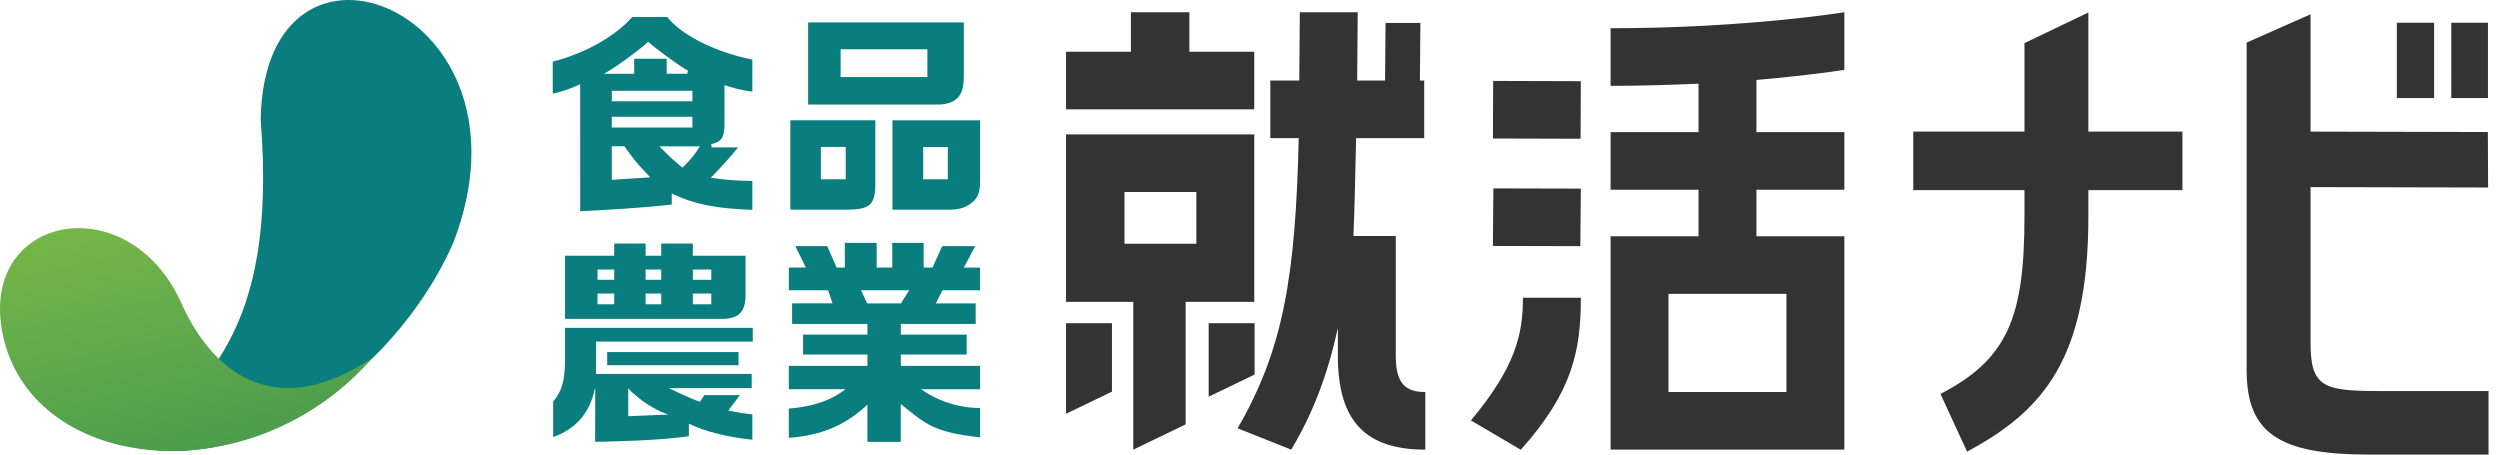
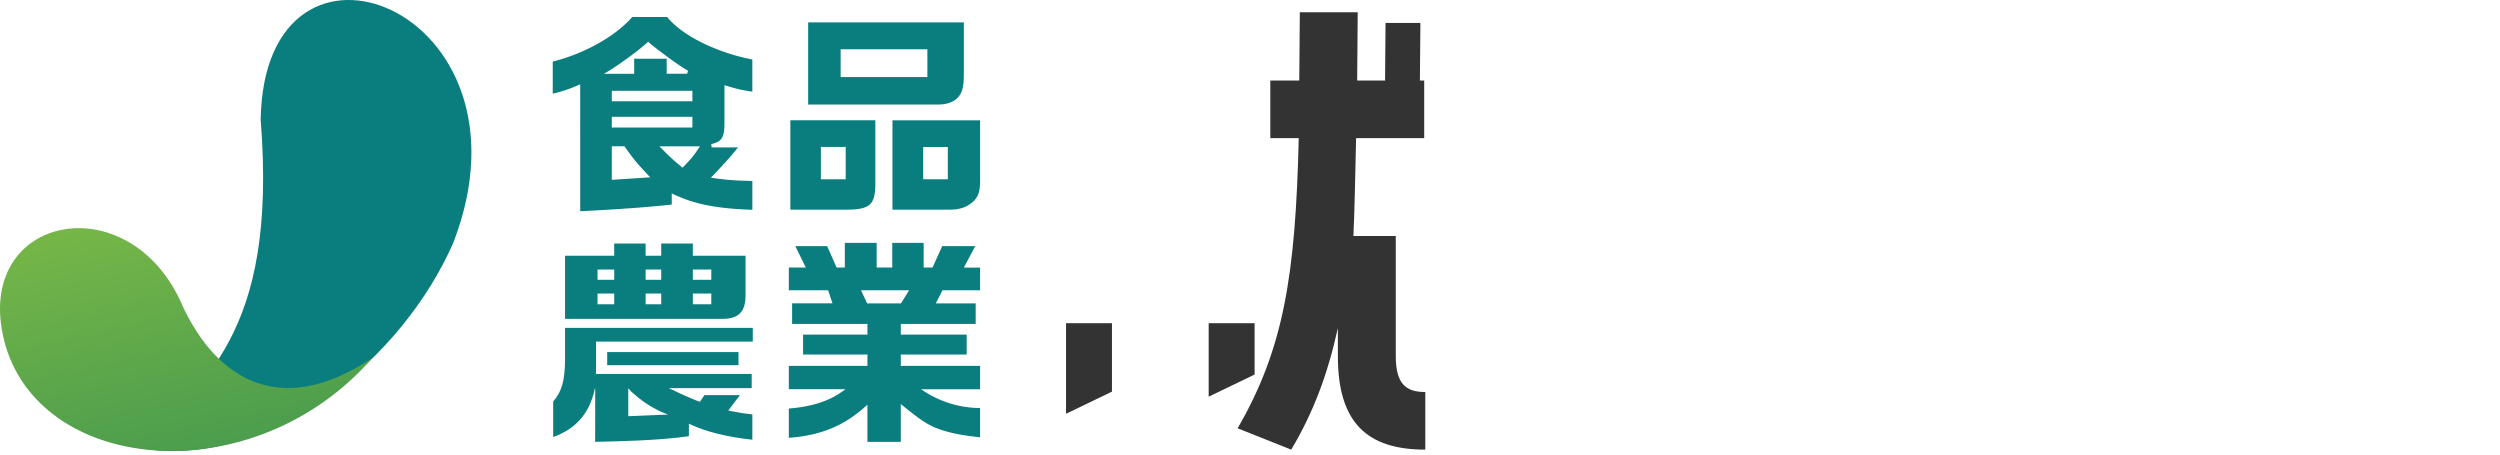
<svg xmlns="http://www.w3.org/2000/svg" width="198" height="36" fill="none">
  <g clip-path="url(#a)">
    <path d="M20.645 9.481c1.387 17.409-4.964 20.568-9.109 26.087 9.975 1.404 20.362-7.161 24.371-16.36C43.082.641 20.927-7.956 20.645 9.48z" fill="#0A7D7E" />
    <path d="M14.487 24.286c2.636 5.61 7.63 8.996 15.022 4.045-9.256 10.63-25.953 9.301-29.048-.88-3.04-10.39 9.802-13.145 14.026-3.166z" fill="url(#b)" />
-     <path d="m125.201 6.43-.019 4.56-6.942-.021.018-4.56 6.943.021zm.002 8.506-.04 4.56-6.926-.016.04-4.56 6.926.017v-.001zm.001 8.645c0 4.224-.68 7.477-4.757 12.04l-3.949-2.323c3.524-4.225 4.119-6.802 4.119-9.717h4.587zm2.355-21.345c10.744 0 18.515-1.267 18.515-1.267V5.53s-2.59.423-6.964.803v4.131h6.964v4.563h-6.964v3.684h6.964v16.899h-18.515V18.712h6.964v-3.684h-6.964v-4.563h6.964V6.63c-2.081.084-4.458.17-6.964.17V2.235zm13.929 21.039h-9.343v7.773h9.343v-7.773zM165.399 10.423V.994h-.009l-5.052 2.421v7.008h-8.809v4.635h8.809v2.065c0 8.064-1.359 11.328-6.653 14.078l2.109 4.568c6.091-3.263 9.605-7.412 9.605-18.646v-2.065h7.45v-4.635h-7.45zM187.586 36.001c-6.981 0-9.652-1.631-9.652-6.666V3.371l5.06-2.237v9.29l14.044.033.02 4.395-14.064-.033V27.1c0 3.496.938 3.87 5.342 3.87h8.755v5.034h-9.505V36zM192.782 1.8v5.967h-2.952V1.8h2.952zm1.359 0h2.905v5.967h-2.905V1.8zM99.336 4.095h-5.139V.969h-4.629v3.126H84.43v4.562h14.906V4.095zM84.43 10.643v13.265h5.325v11.703h.006l4.143-2v-9.703h5.433V10.643H84.43zm10.32 8.66h-5.69v-4.097h5.69v4.098z" fill="#333" />
    <path d="M110.546 28.218v-9.526h-3.355c.085-1.648.171-5.895.212-7.753h5.394V6.376h-.34l.038-4.562h-2.76l-.038 4.563h-2.209c0-1.69.043-3.507.043-5.408h-4.586c0 1.943-.043 3.718-.043 5.407h-2.293v4.563h2.251c-.255 10.857-1.19 16.687-4.841 22.982l4.246 1.69c1.741-2.916 2.888-5.957 3.695-9.633v2.24c0 5.238 2.294 7.393 6.923 7.393v-4.563c-1.529 0-2.336-.633-2.336-2.83h-.001zM84.43 32.771l3.637-1.753v-5.42H84.43v7.173z" fill="#333" />
    <path d="M99.365 25.598h-3.638v5.818l3.638-1.753v-4.065z" fill="#333" />
    <path d="M76.553 21.19h-.217l.905-1.696h-2.62l-.765 1.696h-.702v-1.955h-2.487v1.955h-1.235v-1.955h-2.521v1.955h-.65l-.035-.078-.714-1.617h-2.523l.742 1.508.092.187h-1.348v1.8h3.112l.29.867.057.17h-3.198v1.627H68.7v.848h-5.096v1.575h5.096v.9h-6.226v1.85h4.49l-.337.236c-1.061.744-2.455 1.16-4.153 1.294v2.318c2.551-.19 4.343-.957 6.009-2.43l.217-.192v2.945h2.643v-2.996l.212.17c1.065.852 1.718 1.388 2.66 1.753.912.354 1.94.55 3.407.712v-2.322a8.19 8.19 0 0 1-4.306-1.247l-.375-.24h4.682v-1.851h-6.279v-.9h5.218v-1.574h-5.218v-.848h5.93v-1.627h-3.16l.096-.188.436-.85h2.976v-1.798h-1.07v-.002zm-4.672 1.997-.487.78-.038.06h-2.678l-.035-.075-.452-.964h3.813l-.124.198v.001zM75.882 7.703c.332-.378.454-.839.454-1.835V1.776h-12.33v6.505h10.252c.744 0 1.292-.202 1.624-.578zm-2.433-1.601h-6.87V3.904h6.87v2.198zM62.596 16.604h4.461c.958 0 1.509-.116 1.83-.407.315-.288.44-.78.44-1.643V9.526h-6.732v7.077h.001zm2.418-4.966h1.965v2.56h-1.965v-2.56zM70.683 9.528v7.076h4.531c.842 0 1.383-.215 1.843-.624a1.53 1.53 0 0 0 .439-.652c.089-.26.128-.581.128-1.016V9.528h-6.94zm4.384 4.672h-1.949v-2.56h1.949v2.56zM57.152 10.964c.151-.221.217-.551.226-1.084V6.747l.17.052c.779.242 1.25.348 2.038.46V4.712a16.031 16.031 0 0 1-4.008-1.342c-1.176-.587-2.146-1.288-2.74-2.026h-2.766c-1.32 1.527-3.78 2.902-6.295 3.535v2.538a9.934 9.934 0 0 0 1.992-.665l.182-.079.002 10.057c2.997-.149 5.295-.315 7.25-.528v-.886l.188.088c1.62.773 3.396 1.119 6.196 1.212v-2.283c-1.401-.034-1.915-.071-3.035-.223l-.252-.034.176-.184c.911-.955 1.336-1.424 1.98-2.22h-2.094l-.03-.257c.431-.1.676-.237.822-.452l-.002.001zm-2.314-3.772v.83h-6.383v-.83h6.383zm0 2.058v.848h-6.383V9.25h6.383zm-6.999-3.408.4-.24c.833-.5 2.502-1.733 3.004-2.215l.085-.083.09.079c.555.482 2.364 1.837 3.072 2.215l-.062.244h-1.626V4.65h-2.575v1.193h-2.39.002zm3.382 8.219-2.626.173-.14.009v-2.657h.998l.04.055c.779 1.085.914 1.236 1.815 2.201l.187.2-.274.019zm4.082-2.272c-.44.648-.532.758-1.162 1.402l-.085.087-.093-.077c-.734-.609-.841-.715-1.522-1.393l-.222-.22h3.222l-.138.201zM58.49 27.886h-10.4v1.037h10.4v-1.037zM58.606 24.816c.283-.283.432-.728.44-1.387v-3.174h-4.174v-.969h-2.504v.97h-1.236v-.97h-2.487v.97H44.75v5h12.477c.654-.01 1.096-.156 1.379-.44zm-9.96-1.437v.718h-1.322v-.847h1.322v.13-.001zm0-1.22h-1.322v-.814h1.322v.813zm3.722 1.22v.718h-1.235v-.847h1.235v.13-.001zm0-1.22h-1.235v-.814h1.235v.813zm3.966 1.22v.718h-1.46v-.847h1.46v.13-.001zm0-1.22h-1.46v-.814h1.46v.813z" fill="#0A7D7E" />
    <path d="M59.62 25.965H44.75v2.57c-.016 1.615-.256 2.48-.938 3.265v2.815c.883-.32 1.58-.77 2.114-1.362.567-.63.954-1.425 1.176-2.412l.023-.101h.016v2.137l-.006 2.116c1.572-.035 4.997-.092 7.425-.445v-.994l.187.088c1.152.548 2.936.987 4.84 1.184V32.82c-.719-.076-.875-.101-1.705-.266l-.203-.04.124-.166.8-1.055h-2.816l-.292.443-.057.087-.098-.036c-.648-.206-2.369-1.048-2.369-1.048h6.563v-1.125h-12.33v-2.56H59.62v-1.09.001zm-9.862 4.78.23.267c.844.734 1.281 1.067 2.38 1.606.133.066.552.215.552.215l-3.162.13v-2.218z" fill="#0A7D7E" />
  </g>
  <defs>
    <linearGradient id="b" x1="10.323" y1="7.028" x2="19.845" y2="50.342" gradientUnits="userSpaceOnUse">
      <stop stop-color="#8CC345" />
      <stop offset="1" stop-color="#2A8951" />
    </linearGradient>
    <clipPath id="a">
      <path fill="#fff" d="M0 0h197.091v36H0z" />
    </clipPath>
  </defs>
</svg>